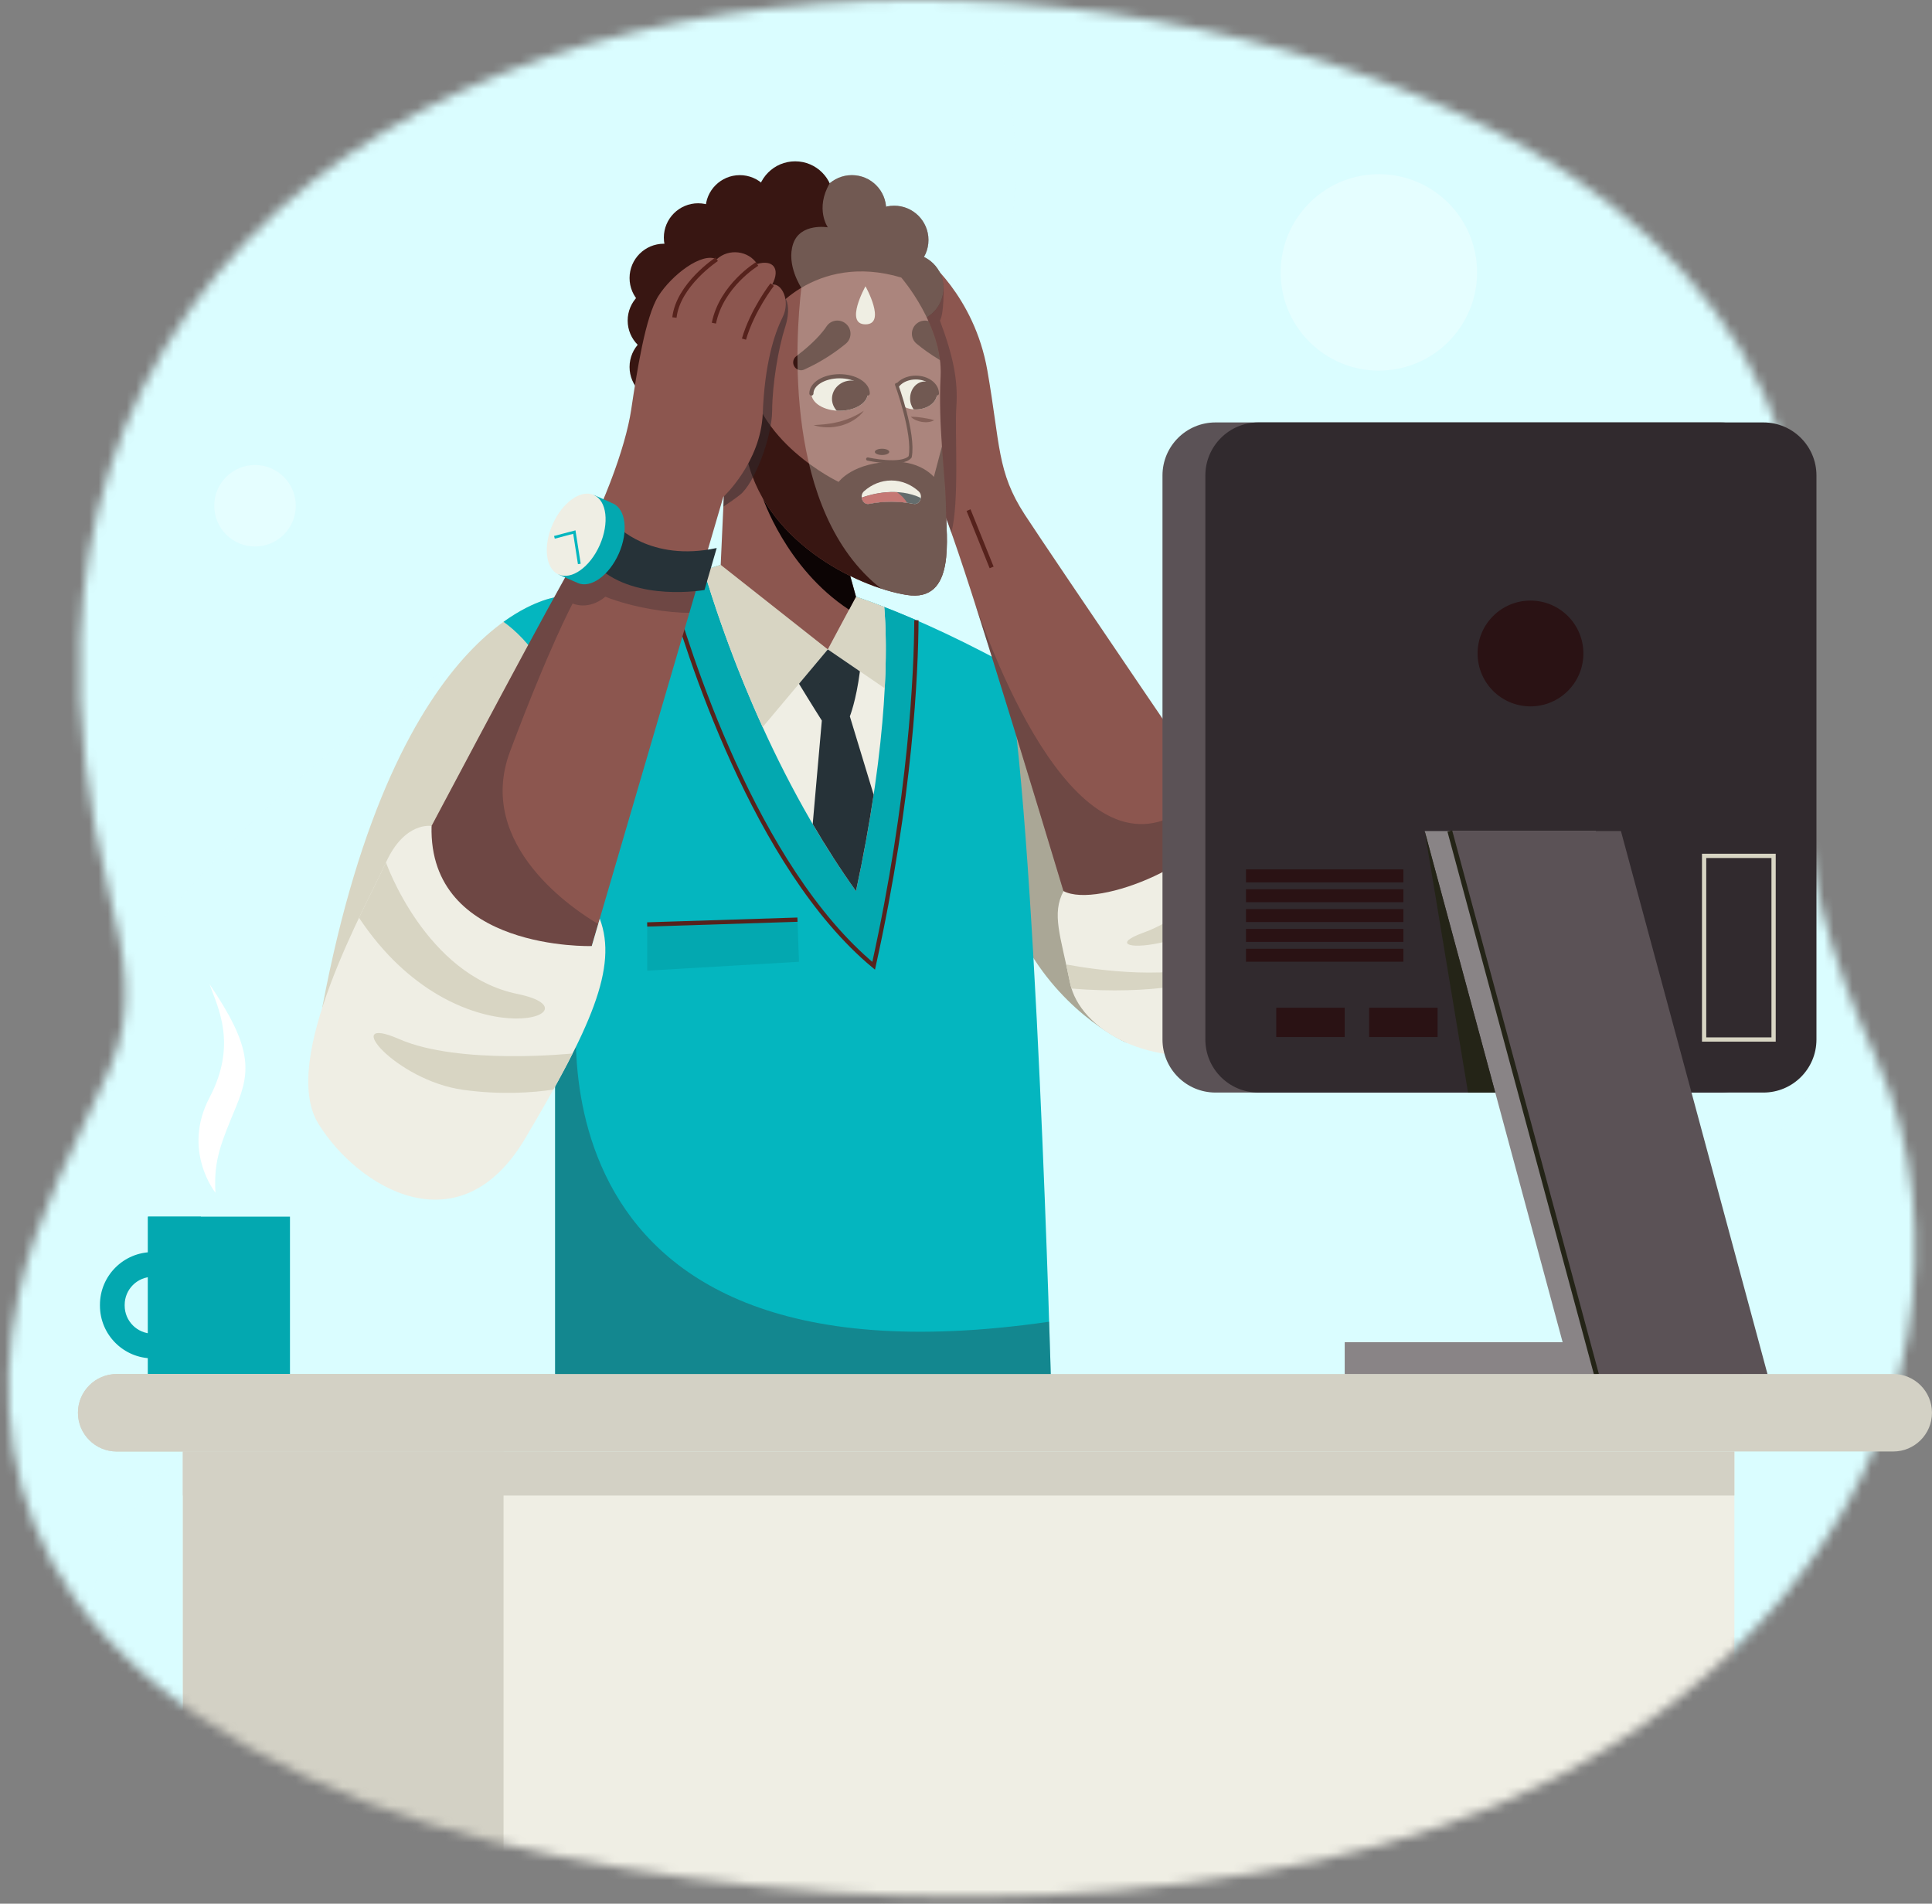
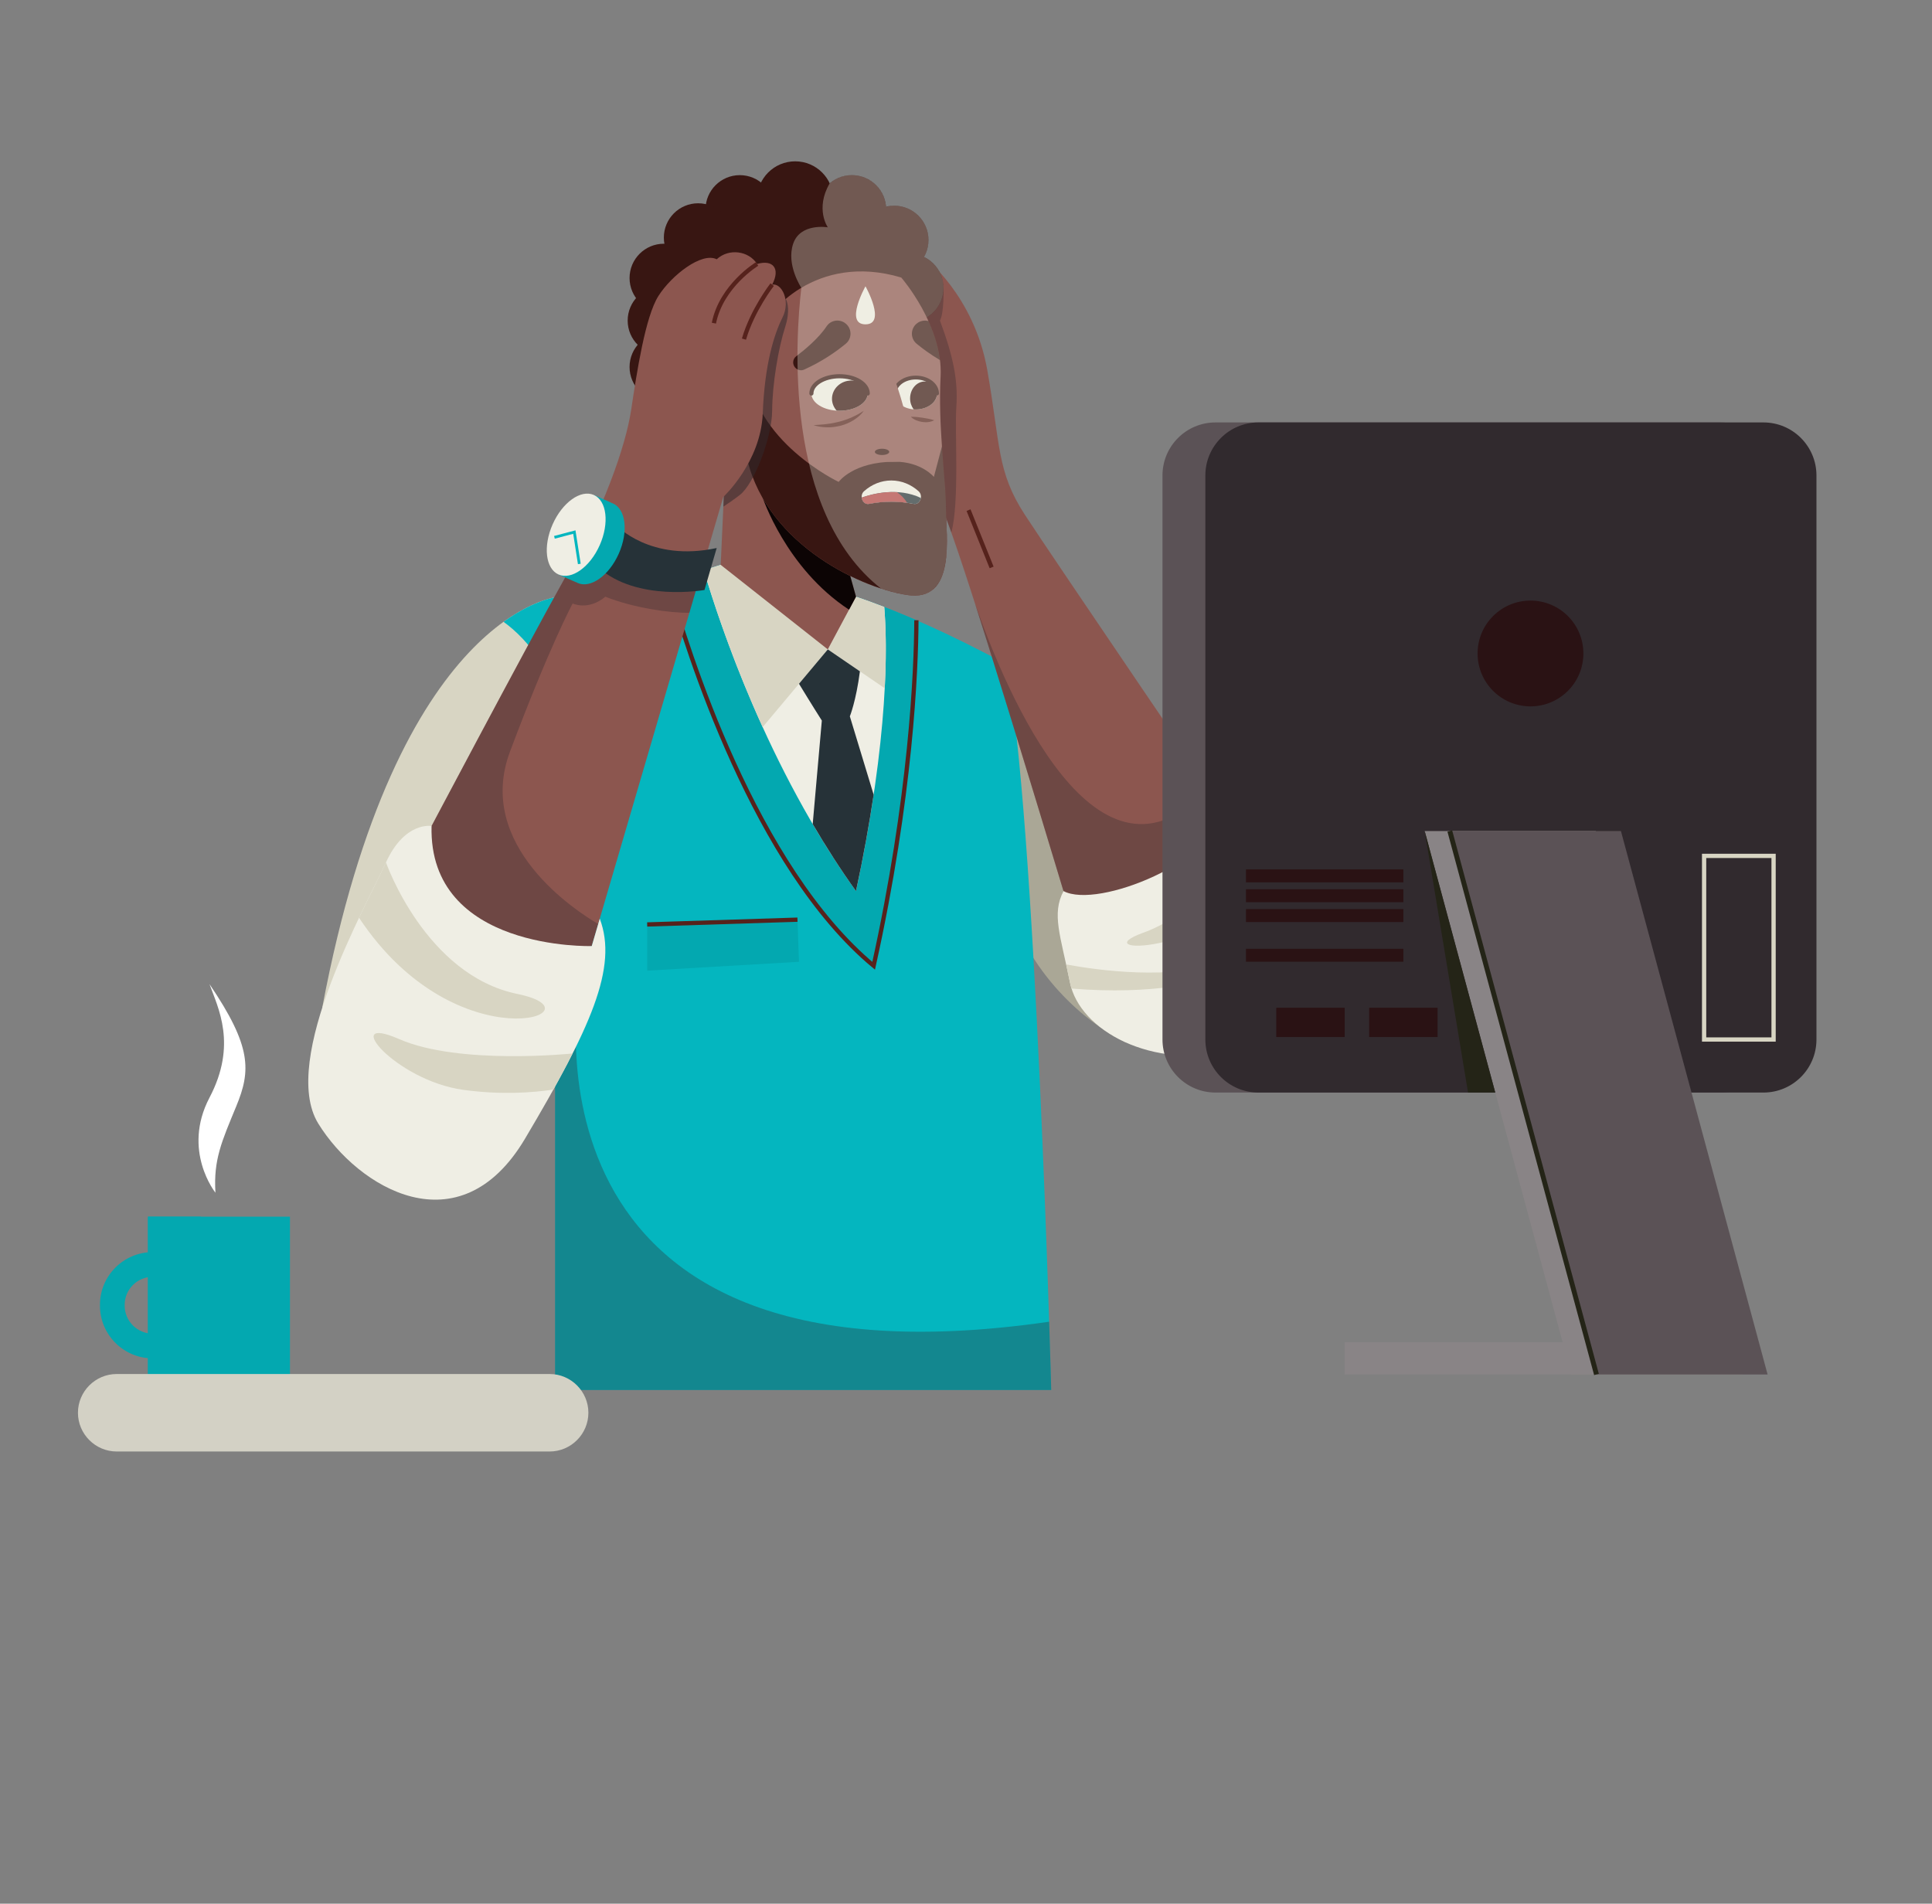
<svg xmlns="http://www.w3.org/2000/svg" width="206" height="203" viewBox="0 0 206 203" fill="none">
  <rect x="0" y="0" width="206" height="203" fill="#808080" stroke="none" />
  <mask id="mask0_2542_2382" style="mask-type:luminance" maskUnits="userSpaceOnUse" x="0" y="0" width="205" height="203">
-     <path d="M8.554 67.951C9.075 55.681 12.565 43.816 20.323 32.896C49.499 -8.171 122.628 -7.131 163.094 15.991C175.244 22.934 185.697 33.58 189.883 46.746C193.265 57.381 192.392 68.769 192.331 79.893C192.263 92.436 194.947 101.738 200.095 112.993C204.216 122.001 205.082 132.709 203.414 142.338C199.796 163.23 184.23 180.138 165.551 189.726C135.863 204.966 88.758 205.153 52.541 196.373C34.236 191.937 16.755 182.956 7.866 170.322C0.794 160.27 -0.302 148.773 1.957 138.186C3.772 129.673 8.066 122.066 11.655 114.039C14.533 107.605 13.315 102.011 11.593 95.016C9.354 85.919 8.176 76.829 8.554 67.951Z" fill="white" />
-   </mask>
+     </mask>
  <g mask="url(#mask0_2542_2382)">
    <path d="M218.69 -16.009H-12.188V214.868H218.69V-16.009Z" fill="#DAFDFF" />
    <path opacity="0.46" d="M97.906 -15.996C97.906 -15.996 134.313 39.582 70.629 60.636C6.946 81.689 -12.188 153.049 -12.188 153.049V-16.009L97.906 -15.996Z" fill="#DAFDFF" />
    <path opacity="0.46" d="M149.3 214.868C149.3 214.868 109.172 159.405 166.746 138.405C205.508 123.324 218.689 54.349 218.689 54.349V214.868H149.3Z" fill="#DAFDFF" />
    <path opacity="0.46" d="M81.143 214.868C81.143 214.868 75.573 123.136 21.586 153.426C5.115 163.127 7.111 201.015 -12.188 188.019C-12.188 214.868 -12.188 214.868 -12.188 214.868H81.143Z" fill="#DAFDFF" />
    <path opacity="0.3" d="M155.041 35.784C158.762 31.355 158.187 24.748 153.758 21.028C149.329 17.307 142.723 17.882 139.002 22.311C135.282 26.74 135.856 33.347 140.285 37.067C144.714 40.788 151.321 40.213 155.041 35.784Z" fill="white" />
    <path opacity="0.3" d="M177.64 69.319C179.577 64.711 177.411 59.405 172.802 57.468C168.194 55.531 162.888 57.697 160.951 62.306C159.014 66.915 161.18 72.221 165.789 74.157C170.398 76.094 175.704 73.928 177.64 69.319Z" fill="white" />
    <path opacity="0.3" d="M30.263 57.005C31.96 55.307 31.96 52.556 30.263 50.858C28.566 49.161 25.814 49.161 24.116 50.858C22.419 52.556 22.419 55.307 24.116 57.005C25.814 58.702 28.566 58.702 30.263 57.005Z" fill="white" />
    <path d="M184.93 154.781H19.501V213.221H184.93V154.781Z" fill="#EFEEE4" />
    <path d="M184.93 154.781H19.501V159.477H184.93V154.781Z" fill="#D3D1C5" />
    <path d="M53.689 154.781H19.501V213.208H53.689V154.781Z" fill="#D3D1C5" />
  </g>
  <path d="M120.106 111.191C120.106 111.191 113.69 108.397 109.482 100.983C105.274 93.569 105.747 70.01 105.747 70.01L117.096 79.847L120.106 111.191Z" fill="#AAA796" />
  <path d="M76.845 60.233L59.188 65.868V148.221H112.086C112.086 148.221 110.433 86.156 107.277 70.827C94.804 64.065 87.628 62.562 87.628 62.562L76.845 60.233Z" fill="#04B6BF" />
  <path d="M98.515 27.404C98.515 27.404 103.87 31.482 105.273 39.483C106.676 47.484 106.275 50.289 109.28 54.898C112.286 59.506 131.722 88.062 131.722 88.062C131.722 88.062 130.119 99.18 114.29 97.978C103.469 62.111 101.365 56.1 99.612 52.093C97.859 48.085 97.567 31.969 98.515 27.404Z" fill="#8C564F" />
  <path d="M59.553 63.632C59.553 63.632 42.356 65.015 34.357 107.465C60.79 78.141 59.553 63.632 59.553 63.632Z" fill="#D8D5C3" />
  <path d="M53.688 66.309C54.833 67.128 56.546 68.662 58.086 71.269C59.767 66.171 59.552 63.632 59.552 63.632C59.552 63.632 57.133 63.827 53.688 66.309Z" fill="#04B6BF" />
  <path opacity="0.33" d="M101.436 56.777C102.314 53.564 101.791 45.934 101.967 43.444C102.168 40.622 101.667 38.066 100.221 34.185C100.678 33.409 100.603 30.703 100.603 30.703L98.249 29.301C97.65 35.369 98.052 48.525 99.613 52.093C100.122 53.257 100.662 54.592 101.436 56.777Z" fill="#312A2E" />
  <path d="M96.458 28.148L94.451 32.055L79.507 48.186L72.077 40.791L72.493 28.148L81.658 21.035L92.751 23.339L96.458 28.148Z" fill="#381612" />
  <path d="M93.154 102.987C97.147 84.955 97.684 71.549 97.713 66.139C91.214 63.315 87.629 62.562 87.629 62.562L76.846 60.233L71.224 62.027C73.276 69.402 80.501 92.462 93.154 102.987Z" fill="#03A8B0" />
  <path d="M71.223 62.027C73.275 69.402 80.5 92.462 93.154 102.987C97.146 84.954 97.684 71.549 97.712 66.138" stroke="#56221C" stroke-width="0.455" stroke-miterlimit="10" />
  <path d="M76.846 60.233L75.048 60.807C76.77 66.642 81.845 81.861 91.272 95.023C94.822 78.457 94.61 68.614 94.282 64.727C89.965 63.053 87.629 62.562 87.629 62.562L76.846 60.233Z" fill="#EFEEE4" />
  <path d="M76.846 60.233L75.048 60.807C76.017 64.091 78.048 70.346 81.319 77.535L88.267 69.25L81.495 61.237L76.846 60.233Z" fill="#D8D5C3" />
  <path d="M91.272 63.632L88.268 69.249L94.337 73.395C94.549 69.307 94.428 66.438 94.283 64.726C93.136 64.281 92.133 63.922 91.272 63.632Z" fill="#D8D5C3" />
  <path d="M91.272 95.022C92.081 91.249 92.692 87.828 93.153 84.743L90.615 76.388C90.615 76.388 91.28 74.752 91.689 71.588C88.266 69.249 88.266 69.249 88.266 69.249L85.193 72.914C85.193 72.914 86.764 75.486 87.628 76.838C87.168 82.053 86.861 85.537 86.655 87.875C88.062 90.28 89.597 92.683 91.272 95.022Z" fill="#263238" />
  <path d="M89.844 58.505L91.271 63.631L88.266 69.249L76.845 60.233L77.822 38.773L85.486 45.731L89.844 58.505Z" fill="#8C564F" />
  <path d="M91.272 63.631L89.844 58.505L88.893 55.716L81.278 52.944C81.278 52.944 83.757 60.582 90.531 65.016L91.272 63.631Z" fill="#0C0404" />
  <path d="M96.946 34.36C98.966 34.36 100.603 32.722 100.603 30.703C100.603 28.683 98.966 27.046 96.946 27.046C94.926 27.046 93.289 28.683 93.289 30.703C93.289 32.722 94.926 34.36 96.946 34.36Z" fill="#381612" />
  <path d="M95.341 29.249C97.361 29.249 98.999 27.611 98.999 25.592C98.999 23.572 97.361 21.935 95.341 21.935C93.322 21.935 91.685 23.572 91.685 25.592C91.685 27.611 93.322 29.249 95.341 29.249Z" fill="#381612" />
  <path d="M90.832 25.99C92.851 25.99 94.489 24.353 94.489 22.333C94.489 20.314 92.851 18.676 90.832 18.676C88.812 18.676 87.175 20.314 87.175 22.333C87.175 24.353 88.812 25.99 90.832 25.99Z" fill="#381612" />
  <path d="M78.883 25.99C80.903 25.99 82.54 24.353 82.54 22.333C82.54 20.314 80.903 18.676 78.883 18.676C76.864 18.676 75.227 20.314 75.227 22.333C75.227 24.353 76.864 25.99 78.883 25.99Z" fill="#381612" />
  <path d="M74.44 28.991C76.46 28.991 78.097 27.353 78.097 25.334C78.097 23.314 76.46 21.677 74.44 21.677C72.421 21.677 70.783 23.314 70.783 25.334C70.783 27.353 72.421 28.991 74.44 28.991Z" fill="#381612" />
  <path d="M70.784 33.304C72.804 33.304 74.441 31.667 74.441 29.647C74.441 27.628 72.804 25.99 70.784 25.99C68.764 25.99 67.127 27.628 67.127 29.647C67.127 31.667 68.764 33.304 70.784 33.304Z" fill="#381612" />
  <path d="M70.583 37.842C72.602 37.842 74.24 36.204 74.24 34.185C74.24 32.165 72.602 30.528 70.583 30.528C68.563 30.528 66.926 32.165 66.926 34.185C66.926 36.204 68.563 37.842 70.583 37.842Z" fill="#381612" />
  <path d="M70.784 42.79C72.804 42.79 74.441 41.153 74.441 39.133C74.441 37.114 72.804 35.476 70.784 35.476C68.764 35.476 67.127 37.114 67.127 39.133C67.127 41.153 68.764 42.79 70.784 42.79Z" fill="#381612" />
  <path d="M72.076 48.104C74.096 48.104 75.733 46.467 75.733 44.447C75.733 42.428 74.096 40.791 72.076 40.791C70.056 40.791 68.419 42.428 68.419 44.447C68.419 46.467 70.056 48.104 72.076 48.104Z" fill="#381612" />
  <path d="M79.757 47.691C80.082 45.697 78.729 43.819 76.735 43.494C74.742 43.17 72.863 44.523 72.538 46.516C72.214 48.51 73.567 50.389 75.561 50.713C77.554 51.037 79.433 49.684 79.757 47.691Z" fill="#381612" />
  <path d="M84.784 25.334C87.03 25.334 88.85 23.513 88.85 21.268C88.85 19.023 87.03 17.203 84.784 17.203C82.539 17.203 80.719 19.023 80.719 21.268C80.719 23.513 82.539 25.334 84.784 25.334Z" fill="#381612" />
  <path opacity="0.31" d="M100.602 30.703C100.602 29.246 99.748 27.991 98.515 27.404C98.82 26.869 98.998 26.251 98.998 25.592C98.998 23.572 97.361 21.935 95.341 21.935C95.042 21.935 94.753 21.975 94.475 22.042C94.326 20.159 92.754 18.677 90.833 18.677C89.929 18.677 89.104 19.006 88.465 19.549L88.465 19.549C86.885 22.27 88.266 24.241 88.266 24.241C88.266 24.241 85.336 23.74 84.572 25.99C83.807 28.241 85.443 30.689 85.443 30.689L91.689 35.035L93.872 32.679C94.522 33.69 95.654 34.36 96.945 34.36C98.965 34.359 100.602 32.722 100.602 30.703Z" fill="#EFEEE4" />
  <path d="M96.096 29.594C96.096 29.594 100.577 34.743 100.291 40.177C100.004 45.611 100.862 51.237 100.862 54.192C100.862 57.147 102.006 64.298 96.668 63.44C91.329 62.582 81.223 57.624 79.507 48.185C78.172 40.844 80.746 36.363 81.7 34.361C82.653 32.359 87.801 27.116 96.096 29.594Z" fill="#8C564F" />
  <path d="M89.518 43.8C91.176 43.8 92.521 42.977 92.521 41.96C92.521 40.944 91.176 40.12 89.518 40.12C87.859 40.12 86.515 40.944 86.515 41.96C86.515 42.977 87.859 43.8 89.518 43.8Z" fill="#EFEEE4" />
  <path d="M92.52 41.96C92.52 41.624 92.371 41.311 92.115 41.04C91.754 40.755 91.294 40.576 90.786 40.576C89.64 40.576 88.711 41.451 88.711 42.529C88.711 43.013 88.904 43.45 89.213 43.791C89.313 43.797 89.414 43.8 89.517 43.8C91.176 43.8 92.52 42.976 92.52 41.96Z" fill="#381612" />
  <path d="M99.914 41.96C99.914 42.899 98.899 43.66 97.647 43.66C96.395 43.66 95.381 42.899 95.381 41.96C95.381 41.022 96.395 40.261 97.647 40.261C98.899 40.26 99.914 41.022 99.914 41.96Z" fill="#EFEEE4" />
  <path d="M99.914 41.96C99.914 41.651 99.802 41.361 99.608 41.11C99.336 40.846 98.989 40.681 98.605 40.681C97.74 40.681 97.039 41.489 97.039 42.486C97.039 42.933 97.185 43.336 97.418 43.652C97.494 43.657 97.57 43.66 97.647 43.66C98.899 43.66 99.914 42.899 99.914 41.96Z" fill="#381612" />
  <path d="M100.863 54.192C100.863 52.615 100.619 50.274 100.434 47.611L100.434 47.61L99.575 50.855C99.575 50.855 98.245 49.223 95.381 49.232C90.947 49.247 89.423 51.388 89.423 51.388C89.423 51.388 80.21 47.039 79.784 39.132C79.164 41.44 78.825 44.438 79.507 48.185C81.222 57.624 91.329 62.581 96.667 63.439C102.007 64.298 100.863 57.148 100.863 54.192Z" fill="#381612" />
  <path d="M90.183 36.652C89.201 37.464 87.696 38.533 85.737 39.413C85.408 39.561 85.018 39.468 84.78 39.196C84.462 38.833 84.515 38.278 84.9 37.987C85.793 37.311 87.295 36.069 88.134 34.799C88.559 34.156 89.433 33.994 90.072 34.427C90.839 34.948 90.898 36.062 90.183 36.652Z" fill="#381612" />
  <path d="M100.221 38.395C100.038 36.91 99.564 35.49 98.998 34.24C98.618 34.137 98.196 34.189 97.845 34.428C97.078 34.949 97.018 36.062 97.734 36.653C98.358 37.168 99.193 37.786 100.221 38.395Z" fill="#381612" />
  <path d="M75.734 48.52C77.983 48.52 79.806 46.697 79.806 44.447C79.806 42.198 77.983 40.375 75.734 40.375C73.484 40.375 71.661 42.198 71.661 44.447C71.661 46.697 73.484 48.52 75.734 48.52Z" fill="#8C564F" />
  <path d="M73.149 42.155C72.862 42.155 72.583 42.185 72.314 42.241C71.902 42.877 71.661 43.633 71.661 44.447C71.661 46.697 73.484 48.52 75.734 48.52C76.02 48.52 76.299 48.49 76.569 48.433C76.98 47.797 77.221 47.041 77.221 46.227C77.221 43.978 75.398 42.155 73.149 42.155Z" fill="#5B3331" />
  <path d="M86.515 41.96C86.515 40.944 87.859 40.12 89.518 40.12C91.176 40.12 92.521 40.944 92.521 41.96" stroke="#381612" stroke-width="0.442" stroke-miterlimit="10" stroke-linecap="round" />
  <path d="M95.381 41.96C95.381 41.022 96.395 40.261 97.647 40.261C98.899 40.261 99.914 41.022 99.914 41.96" stroke="#381612" stroke-width="0.408" stroke-miterlimit="10" stroke-linecap="round" />
  <path opacity="0.54" d="M81.699 34.362C81.154 35.507 80.081 37.467 79.51 40.304L78.256 39.167C78.089 39.421 77.927 39.668 77.77 39.91L77.128 54.023C77.605 53.714 78.216 53.295 78.884 52.781C80.415 51.602 82.313 46.664 82.331 43.8C82.348 40.936 82.994 37.131 83.712 34.894C84.281 33.118 83.947 32.184 83.785 31.874C82.703 32.797 81.997 33.737 81.699 34.362Z" fill="#312A2E" />
  <path d="M95.38 40.375C95.38 40.375 97.525 46.279 97.049 48.711C96.191 49.759 92.52 48.949 92.52 48.949C92.52 48.949 92.281 43.051 95.38 40.375Z" fill="#8C564F" />
-   <path d="M95.599 41.008C95.599 41.008 97.525 46.279 97.048 48.711C96.19 49.759 92.519 48.949 92.519 48.949" stroke="#381612" stroke-width="0.341" stroke-miterlimit="10" stroke-linecap="round" />
  <path d="M94.817 48.186C94.817 48.37 94.473 48.519 94.049 48.519C93.626 48.519 93.282 48.37 93.282 48.186C93.282 48.002 93.626 47.852 94.049 47.852C94.473 47.852 94.817 48.002 94.817 48.186Z" fill="#381612" />
  <path d="M77.121 52.994C77.121 52.994 81.128 49.287 81.329 44.078C81.529 38.868 82.531 35.662 83.433 33.858C84.335 32.055 83.333 30.151 82.331 30.352C83.233 28.649 82.431 27.647 80.728 28.148C79.826 26.745 77.723 26.445 76.42 27.647C74.817 26.846 71.611 29.35 70.209 31.554C68.806 33.758 67.904 39.669 67.303 43.677C66.702 47.684 64.298 54.397 60.19 61.71C56.083 69.024 44.861 90.263 44.861 90.263C44.861 90.263 43.859 105.692 63.095 100.883C77.121 52.994 77.121 52.994 77.121 52.994Z" fill="#8C564F" />
-   <path d="M76.419 27.647C76.419 27.647 72.312 30.352 71.911 33.858" stroke="#56221C" stroke-width="0.455" stroke-miterlimit="10" />
  <path opacity="0.33" d="M62.216 57.881C61.594 59.131 60.92 60.41 60.19 61.71C56.083 69.024 44.861 90.263 44.861 90.263C44.861 90.263 43.859 105.692 63.095 100.883C63.329 100.086 63.557 99.305 63.783 98.534C61.467 97.18 50.612 90.19 54.379 80.144C58.587 68.924 61.057 64.354 61.057 64.354C61.057 64.354 62.715 65.152 64.546 63.631C67.568 64.827 71.4 65.374 73.505 65.342C73.899 63.997 74.249 62.798 74.562 61.73L62.216 57.881Z" fill="#312A2E" />
  <path d="M80.728 28.148C80.728 28.148 76.92 30.452 76.119 34.46" stroke="#56221C" stroke-width="0.455" stroke-miterlimit="10" />
  <path opacity="0.33" d="M111.866 140.942C53.76 149.366 61.768 105.191 61.768 105.191L59.188 107.29V148.221H112.086C112.086 148.221 112.012 145.449 111.866 140.942Z" fill="#312A2E" />
  <path d="M82.331 30.352C82.331 30.352 80.227 33.057 79.325 36.163" stroke="#56221C" stroke-width="0.455" stroke-miterlimit="10" />
  <path d="M65.699 56C65.699 56 69.306 59.973 76.419 58.437C75.117 62.912 75.117 62.912 75.117 62.912C75.117 62.912 67.904 64.215 63.796 60.508C64.998 57.903 65.699 56 65.699 56Z" fill="#263238" />
  <path d="M63.319 52.781L62.535 54.545C61.928 55.11 61.372 55.885 60.961 56.81C60.55 57.736 60.349 58.669 60.337 59.498L59.554 61.262L61.406 62.084L61.412 62.068C61.469 62.102 61.526 62.138 61.588 62.165C62.973 62.779 64.939 61.379 65.978 59.038C67.018 56.695 66.737 54.298 65.352 53.683C65.29 53.656 65.227 53.637 65.163 53.618L65.17 53.603L63.319 52.781Z" fill="#03A8B0" />
  <path d="M63.318 52.781C64.704 53.396 64.984 55.793 63.945 58.135C62.905 60.477 60.94 61.877 59.554 61.262C58.169 60.647 57.888 58.25 58.927 55.907C59.967 53.566 61.933 52.166 63.318 52.781Z" fill="#EFEEE4" />
  <path d="M59.115 57.297L61.24 56.738L61.769 60.137" stroke="#04B6BF" stroke-width="0.297" stroke-miterlimit="10" />
  <path d="M46.016 88.082C46.016 88.082 43.158 87.559 41.154 91.967C39.15 96.375 29.733 113.006 33.941 119.819C38.149 126.632 48.969 133.244 55.982 121.422C62.994 109.6 65.907 103.16 63.95 97.964C63.095 100.883 63.095 100.883 63.095 100.883C63.095 100.883 45.667 101.428 46.016 88.082Z" fill="#EFEEE4" />
  <path d="M55.181 105.993C45.362 103.989 41.154 91.966 41.154 91.966C40.607 93.17 39.507 95.288 38.282 97.866C48.756 113.656 64.71 107.938 55.181 105.993Z" fill="#D8D5C3" />
  <path d="M95.035 53.5C95.844 53.5 96.636 53.58 97.407 53.732C98.088 53.867 98.487 52.867 97.942 52.38C97.141 51.664 96.132 51.237 95.036 51.237C93.939 51.237 92.931 51.664 92.129 52.38C91.584 52.867 91.983 53.867 92.665 53.732C93.434 53.58 94.227 53.5 95.035 53.5Z" fill="#EFEEE4" />
  <path d="M98.183 53.095C95.724 51.933 93.012 52.658 91.88 53.061C91.925 53.46 92.24 53.817 92.664 53.733C93.434 53.581 94.226 53.501 95.035 53.501C95.844 53.501 96.636 53.581 97.407 53.733C97.819 53.814 98.124 53.479 98.183 53.095Z" fill="#263238" />
  <path d="M92.282 30.528C92.282 30.528 90.009 34.586 92.282 34.586C94.555 34.585 92.282 30.528 92.282 30.528Z" fill="#EFEEE4" />
  <path d="M91.88 53.061C91.925 53.459 92.24 53.816 92.664 53.733C93.434 53.58 94.226 53.5 95.035 53.5C95.604 53.5 96.164 53.542 96.714 53.618C96.441 53.141 96.06 52.766 95.633 52.479C94.048 52.397 92.623 52.797 91.88 53.061Z" fill="#B24242" />
  <path d="M92.099 43.8C91.827 44.211 91.439 44.536 91.02 44.799C90.6 45.063 90.137 45.258 89.658 45.391C89.175 45.505 88.682 45.588 88.187 45.568C87.694 45.566 87.205 45.482 86.739 45.337C87.229 45.294 87.701 45.277 88.168 45.213C88.635 45.162 89.091 45.065 89.54 44.952C89.99 44.836 90.425 44.674 90.853 44.487C91.279 44.294 91.696 44.074 92.099 43.8Z" fill="#56221C" />
  <path d="M97.118 44.447C97.575 44.431 97.975 44.489 98.38 44.544C98.784 44.614 99.175 44.67 99.613 44.812C99.206 45.031 98.744 45.056 98.311 44.993C97.88 44.92 97.452 44.769 97.118 44.447Z" fill="#56221C" />
  <path d="M42.556 110.802C36.145 107.997 42.156 115.21 49.369 116.212C53.397 116.771 56.792 116.519 59.005 116.186C59.766 114.821 60.448 113.543 61.056 112.337C61.043 112.339 48.965 113.605 42.556 110.802Z" fill="#D8D5C3" />
  <path opacity="0.31" d="M100.862 54.162C100.862 53.98 100.858 53.788 100.852 53.586C100.849 53.499 100.844 53.404 100.841 53.313C100.835 53.184 100.831 53.057 100.824 52.921C100.817 52.792 100.808 52.654 100.8 52.52C100.794 52.417 100.788 52.316 100.782 52.21C100.769 52.023 100.755 51.827 100.741 51.629C100.737 51.58 100.734 51.532 100.731 51.481C100.645 50.323 100.532 49.016 100.435 47.616C100.274 45.288 100.158 42.714 100.291 40.178C100.577 34.743 96.096 29.595 96.096 29.595C91.535 28.232 87.928 29.205 85.444 30.689C84.825 35.989 83.499 54.549 93.934 62.757C94.925 63.081 95.853 63.309 96.668 63.44C96.835 63.467 96.995 63.486 97.15 63.498C97.304 63.509 97.453 63.513 97.595 63.51C98.165 63.498 98.641 63.373 99.038 63.158C99.137 63.105 99.232 63.046 99.321 62.981C99.456 62.884 99.578 62.771 99.692 62.651C100.033 62.295 100.29 61.849 100.476 61.339C100.549 61.142 100.609 60.934 100.662 60.721C100.676 60.667 100.689 60.613 100.702 60.558C100.837 59.963 100.909 59.321 100.942 58.668C100.942 58.655 100.943 58.641 100.944 58.628C100.957 58.361 100.964 58.092 100.965 57.825C100.965 57.823 100.965 57.821 100.965 57.819C100.975 56.448 100.863 55.115 100.863 54.192C100.863 54.183 100.862 54.172 100.862 54.162Z" fill="#EFEEE4" />
  <path d="M103.271 54.397L105.732 60.508" stroke="#56221C" stroke-width="0.455" stroke-miterlimit="10" />
  <g opacity="0.33">
    <path d="M131.724 88.062C131.724 88.062 130.632 86.458 128.926 83.95C117.036 97.052 107.327 73.97 103.971 64.388C106.074 70.95 109.228 81.195 114.291 97.977C130.121 99.18 131.724 88.062 131.724 88.062Z" fill="#312A2E" />
    <path d="M102.709 60.51L102.708 60.508L102.709 60.51Z" fill="#312A2E" />
  </g>
  <path d="M130.549 86.337C130.549 86.337 133.326 88.16 135.13 92.768C136.933 97.376 140.74 109.8 131.723 112.004C122.707 114.208 115.093 109.8 114.091 104.791C113.089 99.781 112.105 97.477 113.399 95.022C117.096 96.976 129.776 91.728 130.549 86.337Z" fill="#EFEEE4" />
  <path d="M135.475 93.686C135.355 93.355 135.239 93.046 135.129 92.768C134.538 91.257 133.843 90.052 133.175 89.106C133.155 89.141 128.721 97.015 121.919 99.454C115.515 101.751 128.258 102.042 135.475 93.686Z" fill="#D8D5C3" />
  <path d="M130.595 102.518C125.019 104.589 117.038 103.466 113.678 102.844C113.811 103.446 113.95 104.089 114.09 104.79C114.132 105 114.19 105.208 114.255 105.415C131.525 106.835 137.541 99.938 130.595 102.518Z" fill="#D8D5C3" />
  <path d="M69.006 98.579L85.03 98.069L85.194 102.561L69.006 103.506V98.579Z" fill="#03A8B0" />
  <path d="M69.006 98.579L85.03 98.069" stroke="#56221C" stroke-width="0.455" stroke-miterlimit="10" />
  <path d="M30.918 129.74H15.778V147.161H30.918V129.74Z" fill="#03A8B0" />
  <path d="M21.419 129.74H15.778V147.161H21.419V129.74Z" fill="#03A8B0" />
  <path d="M18.599 144.849H16.279C13.179 144.849 10.657 142.327 10.657 139.227V139.14C10.657 136.04 13.179 133.519 16.279 133.519H18.599C19.327 133.519 19.917 134.109 19.917 134.837C19.917 135.565 19.327 136.155 18.599 136.155H16.279C14.633 136.155 13.294 137.494 13.294 139.14V139.227C13.294 140.873 14.633 142.212 16.279 142.212H18.599C19.327 142.212 19.917 142.802 19.917 143.53C19.917 144.258 19.327 144.849 18.599 144.849Z" fill="#03A8B0" />
  <path d="M22.972 127.185C22.972 127.185 19.369 122.7 22.338 117.046C25.307 111.393 23.262 107.5 22.338 104.943C26.864 111.615 26.753 114.173 25.196 117.954C23.639 121.735 22.75 123.65 22.972 127.185Z" fill="white" />
  <path d="M183.454 116.505H129.606C126.482 116.505 123.95 113.973 123.95 110.849V50.702C123.95 47.578 126.482 45.046 129.606 45.046H183.453C186.577 45.046 189.109 47.578 189.109 50.702V110.849C189.11 113.973 186.577 116.505 183.454 116.505Z" fill="#5B5256" />
  <path d="M188.025 116.505H134.177C131.054 116.505 128.521 113.973 128.521 110.849V50.702C128.521 47.578 131.054 45.046 134.177 45.046H188.025C191.148 45.046 193.68 47.578 193.68 50.702V110.849C193.68 113.973 191.148 116.505 188.025 116.505Z" fill="#312A2E" />
  <path d="M185.789 146.565H167.544L151.906 88.617H170.151L185.789 146.565Z" fill="#898486" />
  <path d="M143.38 146.565H170.226L169.298 143.129H143.38V146.565Z" fill="#898486" />
  <path d="M143.38 107.462H136.082V110.582H143.38V107.462Z" fill="#2A1214" />
  <path d="M153.284 107.462H145.986V110.582H153.284V107.462Z" fill="#2A1214" />
  <path d="M163.189 75.324C166.304 75.324 168.829 72.799 168.829 69.683C168.829 66.568 166.304 64.043 163.189 64.043C160.073 64.043 157.548 66.568 157.548 69.683C157.548 72.799 160.073 75.324 163.189 75.324Z" fill="#2A1214" />
  <path d="M188.47 146.565H170.225L154.587 88.617H172.832L188.47 146.565Z" fill="#5B5256" />
  <path d="M156.53 116.505L151.906 88.617L159.432 116.505H156.53Z" fill="#242417" />
  <path d="M149.635 92.708H132.852V94.09H149.635V92.708Z" fill="#2A1214" />
  <path d="M149.635 94.824H132.852V96.206H149.635V94.824Z" fill="#2A1214" />
  <path d="M149.635 96.94H132.852V98.322H149.635V96.94Z" fill="#2A1214" />
-   <path d="M149.635 99.055H132.852V100.437H149.635V99.055Z" fill="#2A1214" />
  <path d="M149.635 101.171H132.852V102.553H149.635V101.171Z" fill="#2A1214" />
  <path d="M154.587 88.617L170.225 146.565" stroke="#242417" stroke-width="0.521" stroke-miterlimit="10" />
  <path d="M189.109 91.268H181.701V110.849H189.109V91.268Z" stroke="#D8D5C3" stroke-width="0.455" stroke-miterlimit="10" />
-   <path d="M201.867 154.781H12.442C10.16 154.781 8.311 152.931 8.311 150.649C8.311 148.367 10.16 146.518 12.442 146.518H201.867C204.148 146.518 205.998 148.367 205.998 150.649C205.998 152.931 204.148 154.781 201.867 154.781Z" fill="#D3D1C5" />
  <path d="M12.442 154.781H58.606C60.878 154.781 62.737 152.922 62.737 150.649C62.737 148.377 60.878 146.518 58.606 146.518H12.442C10.17 146.518 8.311 148.377 8.311 150.649C8.311 152.922 10.17 154.781 12.442 154.781Z" fill="#D3D1C5" />
</svg>